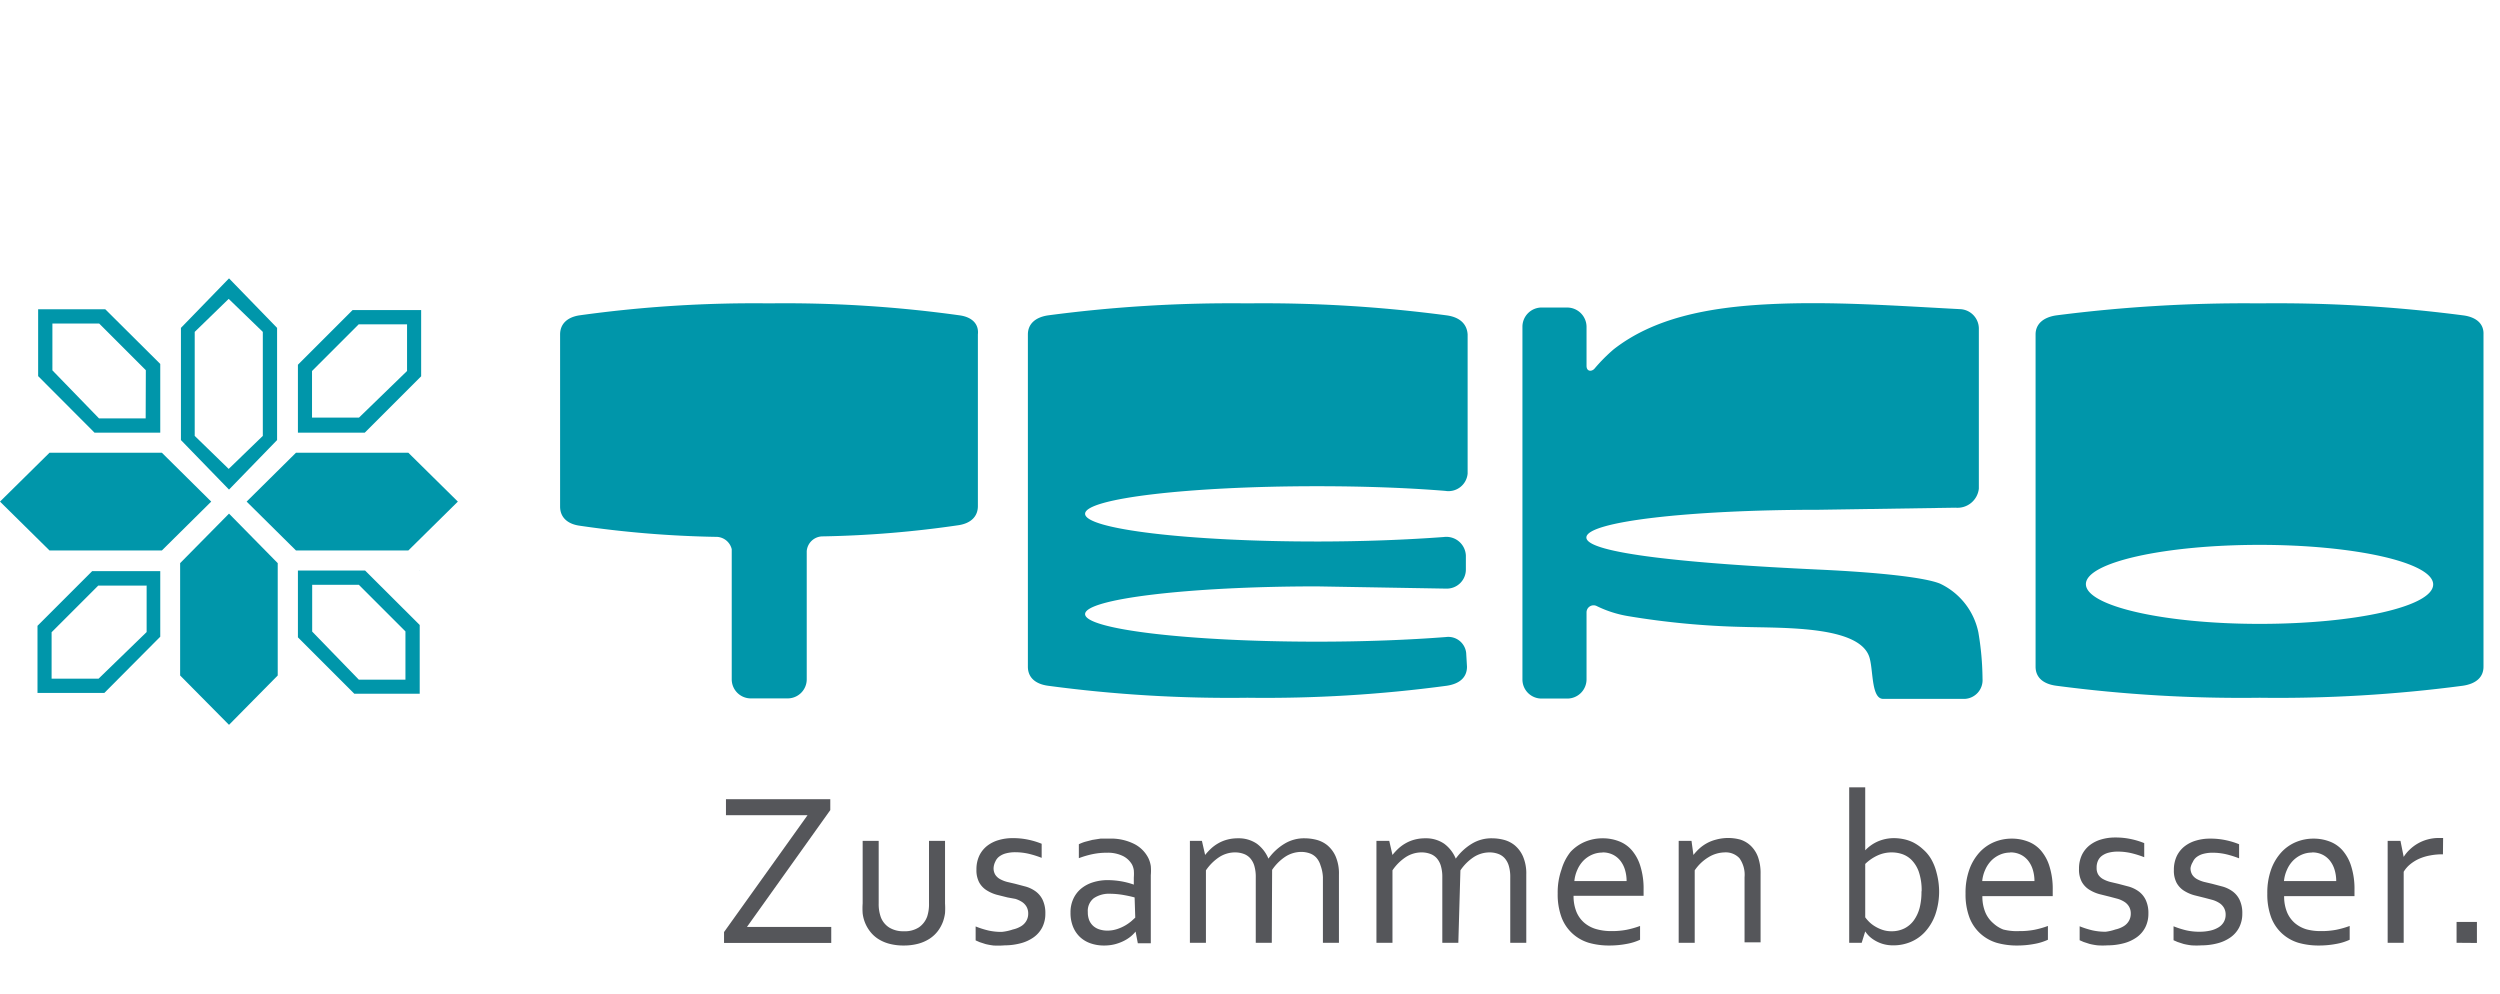
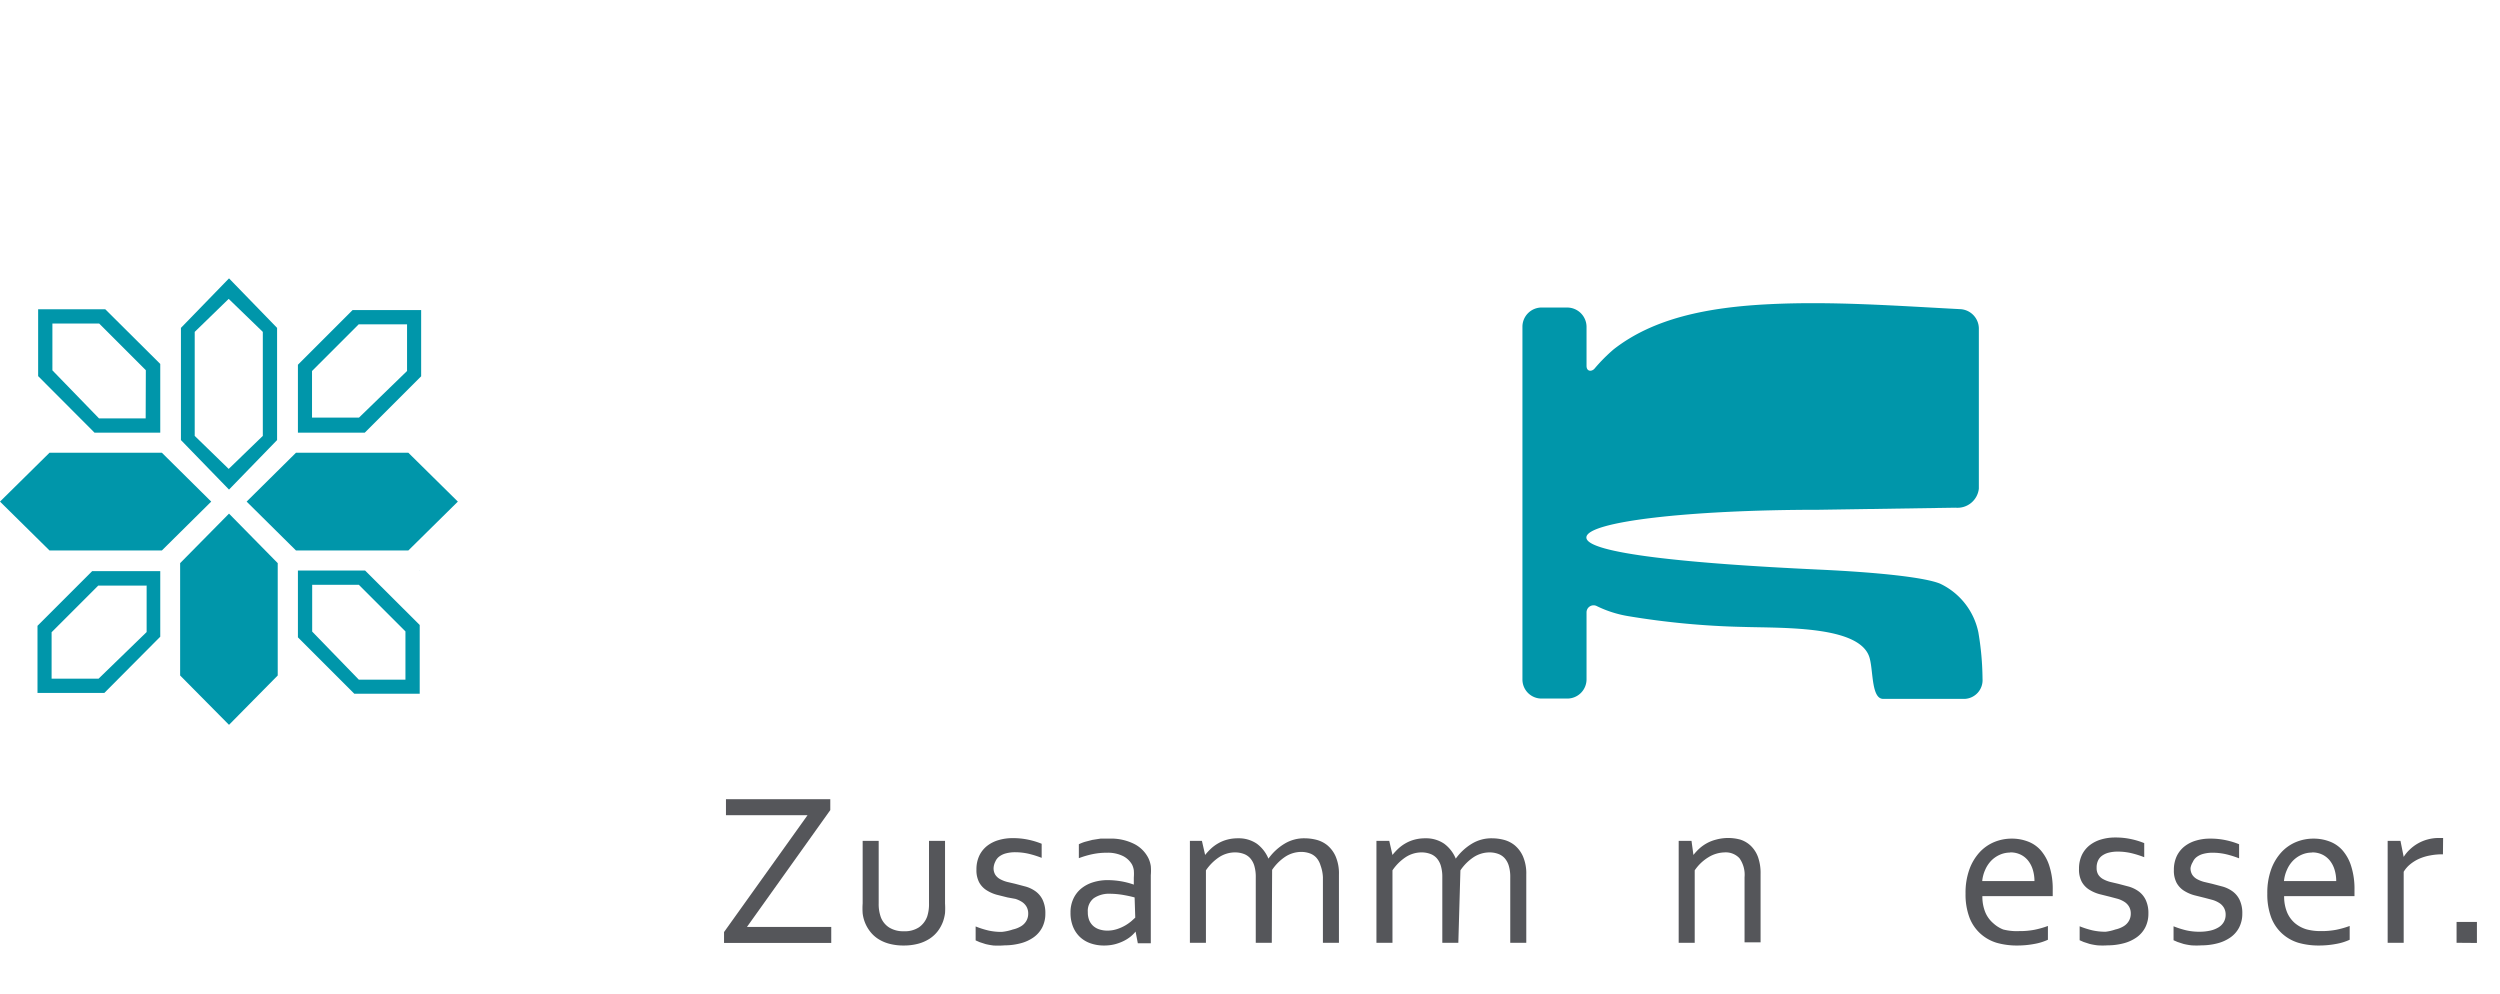
<svg xmlns="http://www.w3.org/2000/svg" id="Ebene_1" data-name="Ebene 1" viewBox="0 0 156 62">
  <defs>
    <style>.cls-1{fill:#55565a;}.cls-2,.cls-3{fill:#0096aa;}.cls-3{fill-rule:evenodd;}</style>
  </defs>
  <title>logo-teko</title>
  <path class="cls-1" d="M51.81,49.87v.68l-5.2,7.29h5.26v1H45.18v-.68l5.21-7.29H45.3v-1Z" />
  <path class="cls-1" d="M56.38,59a3.41,3.41,0,0,1-.89-.11,2.43,2.43,0,0,1-.69-.3,2,2,0,0,1-.51-.47,2.29,2.29,0,0,1-.33-.59,2.34,2.34,0,0,1-.13-.53,4.57,4.57,0,0,1,0-.63v-3.9h1v3.9a2.41,2.41,0,0,0,.14.88,1.32,1.32,0,0,0,.52.63,1.66,1.66,0,0,0,.91.23,1.61,1.61,0,0,0,.95-.25,1.4,1.4,0,0,0,.51-.68,2.5,2.5,0,0,0,.11-.81v-3.9h1v3.91a4.55,4.55,0,0,1,0,.6,2.64,2.64,0,0,1-.12.51,2.32,2.32,0,0,1-.33.61,2.06,2.06,0,0,1-.52.48,2.5,2.5,0,0,1-.71.31A3.48,3.48,0,0,1,56.38,59Z" />
  <path class="cls-1" d="M62,54.16a.76.76,0,0,0,.11.43.84.84,0,0,0,.3.27,1.94,1.94,0,0,0,.43.17l.51.12.68.18a2,2,0,0,1,.59.29,1.41,1.41,0,0,1,.44.53,1.92,1.92,0,0,1,.17.86,1.87,1.87,0,0,1-.19.85,1.73,1.73,0,0,1-.53.62,2.47,2.47,0,0,1-.82.38,3.94,3.94,0,0,1-1,.13A4.94,4.94,0,0,1,62,59a4.07,4.07,0,0,1-.5-.09l-.37-.12-.25-.11v-.87a5.48,5.48,0,0,0,.78.25,3.64,3.64,0,0,0,.85.09A3,3,0,0,0,63.2,58a1.69,1.69,0,0,0,.51-.2.93.93,0,0,0,.33-.33.89.89,0,0,0,.12-.46.84.84,0,0,0-.11-.44.88.88,0,0,0-.28-.29,1.71,1.71,0,0,0-.41-.19L62.87,56l-.68-.17a2.4,2.4,0,0,1-.63-.28,1.36,1.36,0,0,1-.46-.49,1.63,1.63,0,0,1-.17-.8,2,2,0,0,1,.18-.87,1.73,1.73,0,0,1,.49-.61,2.12,2.12,0,0,1,.72-.36,3,3,0,0,1,.86-.12,4.53,4.53,0,0,1,1,.1,4.88,4.88,0,0,1,.82.25v.88a6.1,6.1,0,0,0-.79-.25,3.78,3.78,0,0,0-.83-.1,2.24,2.24,0,0,0-.61.07,1.19,1.19,0,0,0-.42.2.78.78,0,0,0-.24.31A1,1,0,0,0,62,54.16Z" />
  <path class="cls-1" d="M70.86,58.13h0a2.07,2.07,0,0,1-.32.32,2.33,2.33,0,0,1-.45.28,2.77,2.77,0,0,1-.56.2,2.71,2.71,0,0,1-.64.07,2.5,2.5,0,0,1-.85-.14,1.84,1.84,0,0,1-.66-.4,1.82,1.82,0,0,1-.43-.65,2.29,2.29,0,0,1-.15-.86,2,2,0,0,1,.17-.85,1.81,1.81,0,0,1,.48-.64,2.17,2.17,0,0,1,.74-.4,3.07,3.07,0,0,1,1-.14A5.3,5.3,0,0,1,70,55a4.78,4.78,0,0,1,.75.2h0v-.44a2.85,2.85,0,0,0,0-.46,1.19,1.19,0,0,0-.11-.35,1.35,1.35,0,0,0-.56-.53,2.14,2.14,0,0,0-1-.21,4.36,4.36,0,0,0-.91.09,5.71,5.71,0,0,0-.85.25v-.87a2.72,2.72,0,0,1,.38-.15l.46-.12.51-.08.54,0a3.22,3.22,0,0,1,1.58.34,2,2,0,0,1,.88.9,1.82,1.82,0,0,1,.14.47,3.39,3.39,0,0,1,0,.57v4.25H71ZM70.8,56q-.29-.08-.68-.15a5.13,5.13,0,0,0-.87-.08,1.68,1.68,0,0,0-1,.28,1,1,0,0,0-.37.86,1.32,1.32,0,0,0,.09.52,1,1,0,0,0,.26.36,1.05,1.05,0,0,0,.39.21,1.58,1.58,0,0,0,.48.07,1.92,1.92,0,0,0,.62-.1,2.63,2.63,0,0,0,.51-.23,2.79,2.79,0,0,0,.38-.27l.23-.21Z" />
  <path class="cls-1" d="M79.36,58.83h-1V54.74a2.42,2.42,0,0,0-.09-.71,1.25,1.25,0,0,0-.26-.48,1,1,0,0,0-.41-.27,1.54,1.54,0,0,0-.53-.09,1.81,1.81,0,0,0-1,.3,3,3,0,0,0-.82.82v4.52h-1V52.47H75l.2.88h0a3.66,3.66,0,0,1,.38-.41,2.44,2.44,0,0,1,.46-.33,2.29,2.29,0,0,1,.55-.22,2.54,2.54,0,0,1,.66-.08,2,2,0,0,1,1.18.34,2.2,2.2,0,0,1,.72.93h0a3.39,3.39,0,0,1,1-.93,2.35,2.35,0,0,1,1.27-.34,3,3,0,0,1,.71.09,1.8,1.8,0,0,1,.69.34,1.9,1.9,0,0,1,.52.69,2.69,2.69,0,0,1,.21,1.14v4.26h-1V54.74A2.42,2.42,0,0,0,82.4,54a1.25,1.25,0,0,0-.26-.48,1,1,0,0,0-.41-.27,1.54,1.54,0,0,0-.53-.09,1.83,1.83,0,0,0-1,.3,3,3,0,0,0-.82.82Z" />
  <path class="cls-1" d="M91,58.83H90V54.74a2.42,2.42,0,0,0-.09-.71,1.25,1.25,0,0,0-.26-.48,1,1,0,0,0-.41-.27,1.54,1.54,0,0,0-.53-.09,1.81,1.81,0,0,0-1,.3,3,3,0,0,0-.82.82v4.52h-1V52.47h.8l.2.88h0a3.66,3.66,0,0,1,.38-.41,2.44,2.44,0,0,1,.46-.33,2.29,2.29,0,0,1,.55-.22,2.54,2.54,0,0,1,.66-.08,2,2,0,0,1,1.18.34,2.2,2.2,0,0,1,.72.93h0a3.39,3.39,0,0,1,1-.93,2.35,2.35,0,0,1,1.27-.34,3,3,0,0,1,.71.09,1.8,1.8,0,0,1,.69.34,1.9,1.9,0,0,1,.52.69,2.69,2.69,0,0,1,.21,1.14v4.26h-1V54.74a2.42,2.42,0,0,0-.09-.71,1.25,1.25,0,0,0-.26-.48,1,1,0,0,0-.41-.27,1.54,1.54,0,0,0-.53-.09,1.83,1.83,0,0,0-1,.3,3,3,0,0,0-.82.82Z" />
-   <path class="cls-1" d="M100.55,58.1a4.87,4.87,0,0,0,.94-.08,5.65,5.65,0,0,0,.85-.24v.86a3.39,3.39,0,0,1-.84.26,5.67,5.67,0,0,1-1.08.1,4.58,4.58,0,0,1-1.28-.17,2.66,2.66,0,0,1-1-.56,2.61,2.61,0,0,1-.69-1,4.1,4.1,0,0,1-.25-1.51,4.29,4.29,0,0,1,.24-1.51A3.18,3.18,0,0,1,98,53.16a2.61,2.61,0,0,1,.92-.64,2.84,2.84,0,0,1,1.09-.21,2.78,2.78,0,0,1,1,.18,2,2,0,0,1,.81.56,2.74,2.74,0,0,1,.54,1,4.68,4.68,0,0,1,.2,1.45v.14s0,.12,0,.26H98.19a2.6,2.6,0,0,0,.18,1,1.82,1.82,0,0,0,.5.69,2,2,0,0,0,.75.39A3.4,3.4,0,0,0,100.55,58.1Zm-.55-4.9a1.59,1.59,0,0,0-.67.14,1.73,1.73,0,0,0-.54.38,1.94,1.94,0,0,0-.37.57,2.22,2.22,0,0,0-.18.69h3.26a2.41,2.41,0,0,0-.1-.7,1.7,1.7,0,0,0-.29-.57,1.35,1.35,0,0,0-.47-.38A1.44,1.44,0,0,0,100,53.19Z" />
  <path class="cls-1" d="M105.67,53.35h0a3.37,3.37,0,0,1,.38-.41,2.52,2.52,0,0,1,.47-.33,2.45,2.45,0,0,1,.57-.22,2.87,2.87,0,0,1,1.5,0,1.68,1.68,0,0,1,.66.39,1.86,1.86,0,0,1,.45.7,3,3,0,0,1,.16,1.06v4.26h-1V54.74a1.78,1.78,0,0,0-.32-1.19,1.17,1.17,0,0,0-.93-.36,2,2,0,0,0-1,.3,2.77,2.77,0,0,0-.86.82v4.52h-1V52.47h.8Z" />
-   <path class="cls-1" d="M121,55.54a4.43,4.43,0,0,1-.24,1.54,3.18,3.18,0,0,1-.64,1.07,2.53,2.53,0,0,1-.9.63,2.76,2.76,0,0,1-1.05.21,2.28,2.28,0,0,1-.72-.1,2.23,2.23,0,0,1-.53-.25,1.77,1.77,0,0,1-.35-.29,1.87,1.87,0,0,1-.18-.23h0l-.22.71h-.78v-9.7h1v3.93h0a2.44,2.44,0,0,1,.8-.56,2.55,2.55,0,0,1,1-.2,3.06,3.06,0,0,1,.58.06,2.5,2.5,0,0,1,.62.21A2.72,2.72,0,0,1,120,53a2.41,2.41,0,0,1,.5.6,3.23,3.23,0,0,1,.34.85A4.57,4.57,0,0,1,121,55.54Zm-1.09.08a3.56,3.56,0,0,0-.18-1.23,2,2,0,0,0-.46-.74,1.54,1.54,0,0,0-.59-.36,2.06,2.06,0,0,0-.63-.1,2.1,2.1,0,0,0-.91.2,2.74,2.74,0,0,0-.75.52v3.33a2.46,2.46,0,0,0,.24.28,2,2,0,0,0,.36.28,2.3,2.3,0,0,0,.47.22,1.7,1.7,0,0,0,.57.09,1.75,1.75,0,0,0,.81-.18,1.64,1.64,0,0,0,.59-.51,2.38,2.38,0,0,0,.36-.79A4,4,0,0,0,119.9,55.62Z" />
  <path class="cls-1" d="M126,58.1a4.87,4.87,0,0,0,.94-.08,5.65,5.65,0,0,0,.85-.24v.86a3.39,3.39,0,0,1-.84.26,5.67,5.67,0,0,1-1.08.1,4.58,4.58,0,0,1-1.28-.17,2.66,2.66,0,0,1-1-.56,2.61,2.61,0,0,1-.69-1,4.1,4.1,0,0,1-.25-1.51,4.29,4.29,0,0,1,.24-1.51,3.18,3.18,0,0,1,.64-1.07,2.61,2.61,0,0,1,.92-.64,2.84,2.84,0,0,1,1.09-.21,2.78,2.78,0,0,1,1,.18,2,2,0,0,1,.81.56,2.74,2.74,0,0,1,.54,1,4.68,4.68,0,0,1,.2,1.45v.14s0,.12,0,.26h-4.39a2.6,2.6,0,0,0,.18,1,1.82,1.82,0,0,0,.5.69A2,2,0,0,0,125,58,3.4,3.4,0,0,0,126,58.1Zm-.55-4.9a1.59,1.59,0,0,0-.67.14,1.73,1.73,0,0,0-.54.38,1.94,1.94,0,0,0-.37.57,2.22,2.22,0,0,0-.18.69h3.26a2.41,2.41,0,0,0-.1-.7,1.7,1.7,0,0,0-.29-.57,1.35,1.35,0,0,0-.47-.38A1.44,1.44,0,0,0,125.42,53.19Z" />
  <path class="cls-1" d="M130.83,54.16a.76.76,0,0,0,.11.43.84.84,0,0,0,.3.27,1.94,1.94,0,0,0,.43.17l.51.12.68.18a2,2,0,0,1,.59.29,1.41,1.41,0,0,1,.44.53,1.92,1.92,0,0,1,.17.86,1.87,1.87,0,0,1-.19.85,1.73,1.73,0,0,1-.53.62,2.47,2.47,0,0,1-.82.38,3.94,3.94,0,0,1-1,.13,4.94,4.94,0,0,1-.63,0,4.07,4.07,0,0,1-.5-.09l-.37-.12-.25-.11v-.87a5.48,5.48,0,0,0,.78.25,3.64,3.64,0,0,0,.85.09A3,3,0,0,0,132,58a1.69,1.69,0,0,0,.51-.2.93.93,0,0,0,.33-.33.89.89,0,0,0,.12-.46.84.84,0,0,0-.11-.44.88.88,0,0,0-.28-.29,1.71,1.71,0,0,0-.41-.19l-.49-.13-.68-.17a2.4,2.4,0,0,1-.63-.28,1.36,1.36,0,0,1-.46-.49,1.63,1.63,0,0,1-.17-.8,2,2,0,0,1,.18-.87,1.73,1.73,0,0,1,.49-.61,2.12,2.12,0,0,1,.72-.36,3,3,0,0,1,.86-.12,4.53,4.53,0,0,1,1,.1,4.88,4.88,0,0,1,.82.25v.88a6.1,6.1,0,0,0-.79-.25,3.78,3.78,0,0,0-.83-.1,2.24,2.24,0,0,0-.61.07,1.19,1.19,0,0,0-.42.2.78.78,0,0,0-.24.31A1,1,0,0,0,130.83,54.16Z" />
  <path class="cls-1" d="M136.69,54.16a.76.76,0,0,0,.11.43.84.84,0,0,0,.3.27,1.94,1.94,0,0,0,.43.17l.51.12.68.18a2,2,0,0,1,.59.29,1.41,1.41,0,0,1,.44.53,1.92,1.92,0,0,1,.17.86,1.87,1.87,0,0,1-.19.85,1.73,1.73,0,0,1-.53.62,2.47,2.47,0,0,1-.82.38,3.94,3.94,0,0,1-1,.13,4.94,4.94,0,0,1-.63,0,4.07,4.07,0,0,1-.5-.09l-.37-.12-.25-.11v-.87a5.48,5.48,0,0,0,.78.25,3.64,3.64,0,0,0,.85.09,3,3,0,0,0,.66-.07,1.69,1.69,0,0,0,.51-.2.93.93,0,0,0,.33-.33.89.89,0,0,0,.12-.46.84.84,0,0,0-.11-.44.88.88,0,0,0-.28-.29,1.71,1.71,0,0,0-.41-.19l-.49-.13-.68-.17a2.4,2.4,0,0,1-.63-.28,1.36,1.36,0,0,1-.46-.49,1.63,1.63,0,0,1-.17-.8,2,2,0,0,1,.18-.87,1.73,1.73,0,0,1,.49-.61,2.12,2.12,0,0,1,.72-.36,3,3,0,0,1,.86-.12,4.53,4.53,0,0,1,1,.1,4.88,4.88,0,0,1,.82.25v.88a6.1,6.1,0,0,0-.79-.25,3.78,3.78,0,0,0-.83-.1,2.24,2.24,0,0,0-.61.07,1.19,1.19,0,0,0-.42.2.78.78,0,0,0-.24.31A1,1,0,0,0,136.69,54.16Z" />
  <path class="cls-1" d="M144.83,58.1a4.87,4.87,0,0,0,.94-.08,5.65,5.65,0,0,0,.85-.24v.86a3.39,3.39,0,0,1-.84.26,5.67,5.67,0,0,1-1.08.1,4.58,4.58,0,0,1-1.28-.17,2.66,2.66,0,0,1-1-.56,2.61,2.61,0,0,1-.69-1,4.1,4.1,0,0,1-.25-1.51,4.29,4.29,0,0,1,.24-1.51,3.18,3.18,0,0,1,.64-1.07,2.61,2.61,0,0,1,.92-.64,2.84,2.84,0,0,1,1.09-.21,2.78,2.78,0,0,1,1,.18,2,2,0,0,1,.81.56,2.74,2.74,0,0,1,.54,1,4.68,4.68,0,0,1,.2,1.45v.14s0,.12,0,.26h-4.39a2.6,2.6,0,0,0,.18,1,1.82,1.82,0,0,0,.5.69,2,2,0,0,0,.75.39A3.4,3.4,0,0,0,144.83,58.1Zm-.55-4.9a1.59,1.59,0,0,0-.67.14,1.73,1.73,0,0,0-.54.38,1.94,1.94,0,0,0-.37.57,2.22,2.22,0,0,0-.18.69h3.26a2.41,2.41,0,0,0-.1-.7,1.7,1.7,0,0,0-.29-.57,1.35,1.35,0,0,0-.47-.38A1.44,1.44,0,0,0,144.28,53.19Z" />
  <path class="cls-1" d="M152.44,53.31h-.08a3.88,3.88,0,0,0-.72.07,3.05,3.05,0,0,0-.67.2,2.52,2.52,0,0,0-.56.34,1.81,1.81,0,0,0-.42.48v4.43h-1V52.47h.8l.2,1h0a2.35,2.35,0,0,1,.38-.46,2.59,2.59,0,0,1,1.12-.63,2.69,2.69,0,0,1,.7-.09h.26Z" />
  <path class="cls-1" d="M153.29,58.83V57.53h1.27v1.31Z" />
-   <path class="cls-2" d="M90.28,19.68a86.71,86.71,0,0,0-12.44-.75,86.9,86.9,0,0,0-12.45.75c-.79.12-1.25.54-1.25,1.19V41.6c0,.67.46,1.08,1.25,1.19a85,85,0,0,0,12.45.75,84.86,84.86,0,0,0,12.44-.75c.8-.12,1.26-.52,1.26-1.19l-.05-.85a1.12,1.12,0,0,0-1.25-1c-2.31.18-5.08.29-8.06.29-8,0-14.47-.77-14.47-1.72s6.5-1.73,14.47-1.73l8.08.14a1.19,1.19,0,0,0,1.21-1.19v-.88a1.22,1.22,0,0,0-1.38-1.15c-2.28.17-5,.28-7.91.28-8,0-14.47-.77-14.47-1.73s6.5-1.72,14.47-1.72c2.94,0,5.67.1,8,.29a1.2,1.2,0,0,0,1.4-1.08V20.87C91.54,20.21,91.08,19.79,90.28,19.68Z" />
  <path class="cls-2" d="M121.06,36.42c-.92-.38-3.71-.7-7.61-.88-7.94-.37-14.46-1-14.46-2s6.5-1.73,14.49-1.73l8.54-.13a1.34,1.34,0,0,0,1.46-1.19V20.48a1.22,1.22,0,0,0-1.19-1.19c-4-.21-7.94-.5-11.85-.31s-7.27.88-9.75,2.82A10.45,10.45,0,0,0,99.5,23c-.17.2-.5.2-.5-.17V20.4a1.21,1.21,0,0,0-1.21-1.21H96.25A1.2,1.2,0,0,0,95,20.4v22a1.19,1.19,0,0,0,1.21,1.19H97.8A1.2,1.2,0,0,0,99,42.39V38.22a.44.44,0,0,1,.62-.41,7.05,7.05,0,0,0,2,.64,50.13,50.13,0,0,0,7.15.67c2.56.08,7.43-.09,7.91,2,.21.83.11,2.49.83,2.49h5.1a1.17,1.17,0,0,0,1.1-1.25,18,18,0,0,0-.26-2.9A4.32,4.32,0,0,0,121.06,36.42Z" />
-   <path class="cls-2" d="M153.71,19.68A90,90,0,0,0,141,18.93a92.16,92.16,0,0,0-12.69.75c-.81.12-1.29.54-1.29,1.19V41.6c0,.67.47,1.08,1.29,1.19a88.22,88.22,0,0,0,12.69.75,88,88,0,0,0,12.68-.75c.81-.12,1.29-.52,1.29-1.19V20.87C155,20.21,154.53,19.79,153.71,19.68ZM141,38.93c-6,0-10.84-1.12-10.84-2.48S135.07,34,141,34s10.83,1.1,10.83,2.47S147,38.93,141,38.93Z" />
  <polygon class="cls-3" points="14.29 32.05 11.24 35.14 11.24 42.15 14.29 45.23 17.33 42.15 17.33 35.14 14.29 32.05" />
  <polygon class="cls-3" points="13.18 31.3 10.1 28.25 3.09 28.25 0 31.3 3.09 34.35 10.1 34.35 13.18 31.3" />
  <polygon class="cls-3" points="15.39 31.3 18.47 28.25 25.48 28.25 28.57 31.3 25.48 34.35 18.47 34.35 15.39 31.3" />
  <path class="cls-3" d="M14.29,17.37l-3,3.09v7l3,3.09,3-3.09v-7ZM16.4,27.2l-2.13,2.06L12.15,27.2V20.71l2.12-2.06,2.13,2.06Z" />
  <path class="cls-3" d="M6.57,19.3H2.38v4.17L5.9,27H10V22.71Zm2.52,6.81H6.18l-2.91-3h0V20.19H6.19l2.91,2.91h0Z" />
  <polygon class="cls-3" points="26.19 35.62 26.19 35.6 26.17 35.6 26.19 35.62" />
  <path class="cls-3" d="M22.78,35.6H18.59v4.17l3.52,3.52h4.08V39Zm2.52,6.81H22.39l-2.91-3h0V36.49h2.91l2.91,2.91h0Z" />
  <path class="cls-3" d="M18.59,22.76V27h4.17l3.52-3.52V19.35H22Zm6.81-2.52v2.91l-3,2.91H19.47V23.15h0l2.91-2.91h3Z" />
  <path class="cls-3" d="M2.34,39.05v4.19H6.51L10,39.73V35.64H5.75Zm6.81-2.52v2.91l-3,2.91H3.22V39.45h0l2.91-2.91h3Z" />
-   <path class="cls-2" d="M59.9,19.68A78.81,78.81,0,0,0,48,18.93a79,79,0,0,0-11.86.75c-.75.12-1.19.54-1.19,1.19V31.61c0,.66.45,1.08,1.19,1.19a66.35,66.35,0,0,0,8.52.7h0a1,1,0,0,1,1,.77v8.12a1.19,1.19,0,0,0,1.19,1.19h2.28a1.19,1.19,0,0,0,1.21-1.19v-8a1,1,0,0,1,1-.92h0a66.27,66.27,0,0,0,8.49-.7c.75-.12,1.19-.54,1.19-1.19V20.87C61.09,20.21,60.65,19.79,59.9,19.68Z" />
</svg>